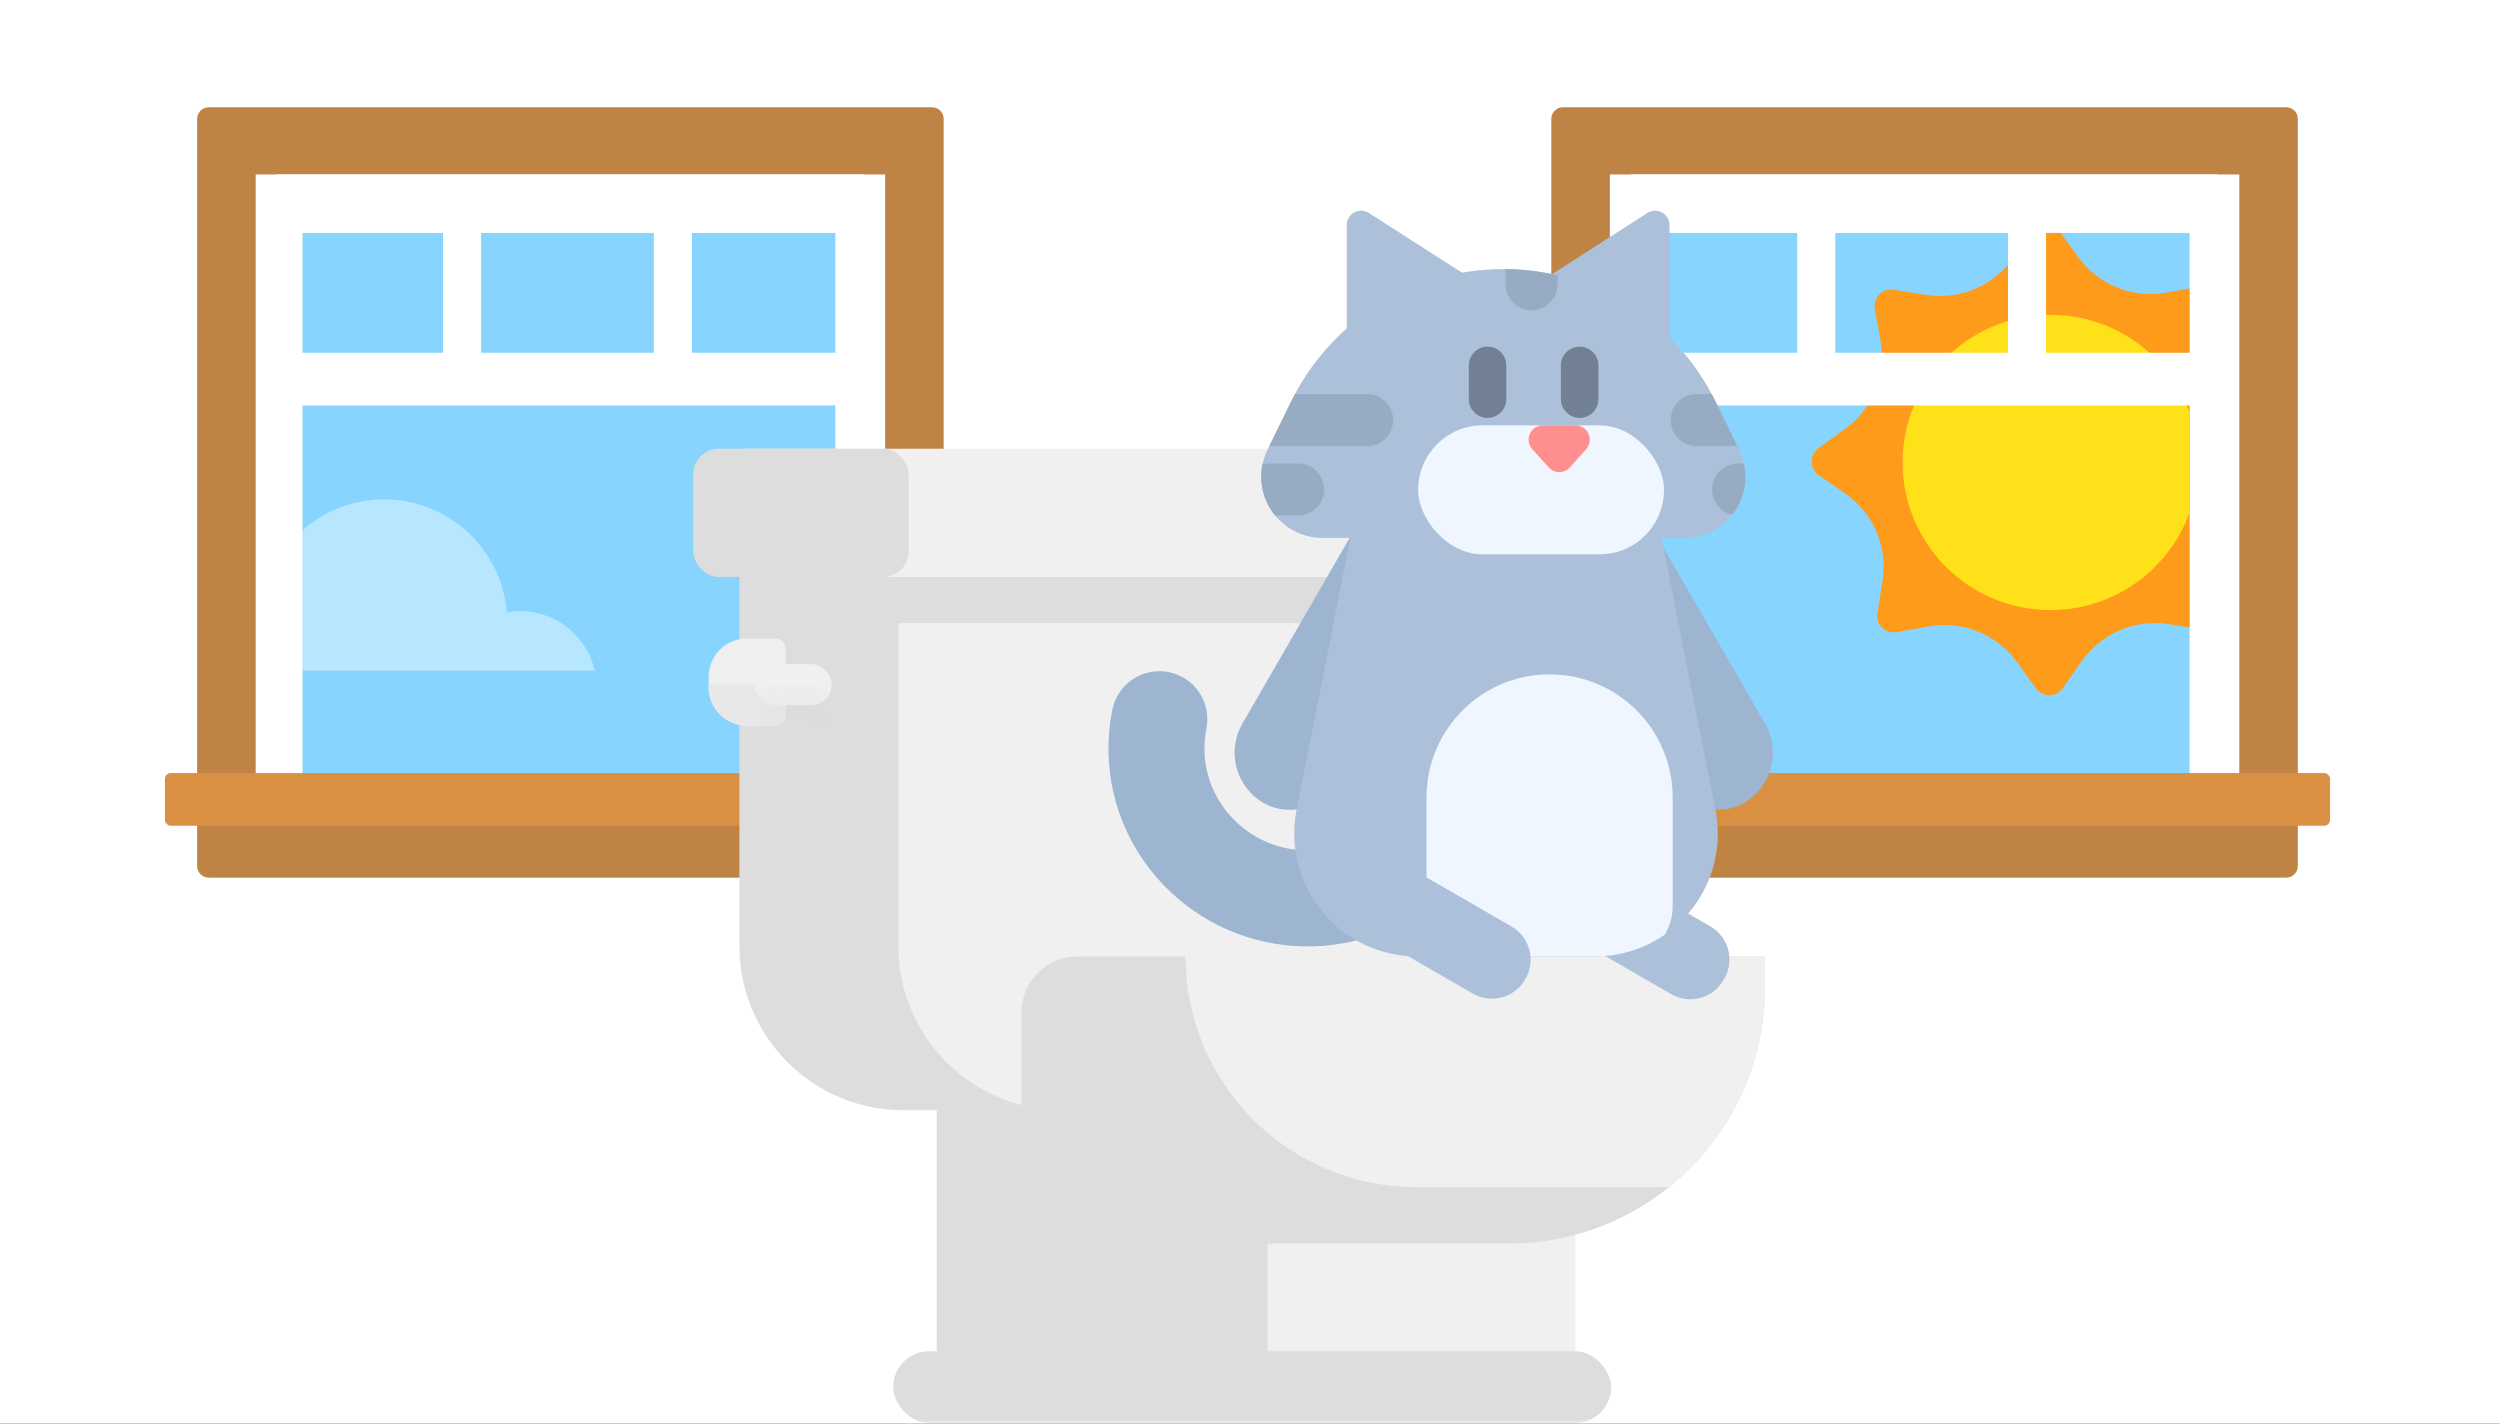
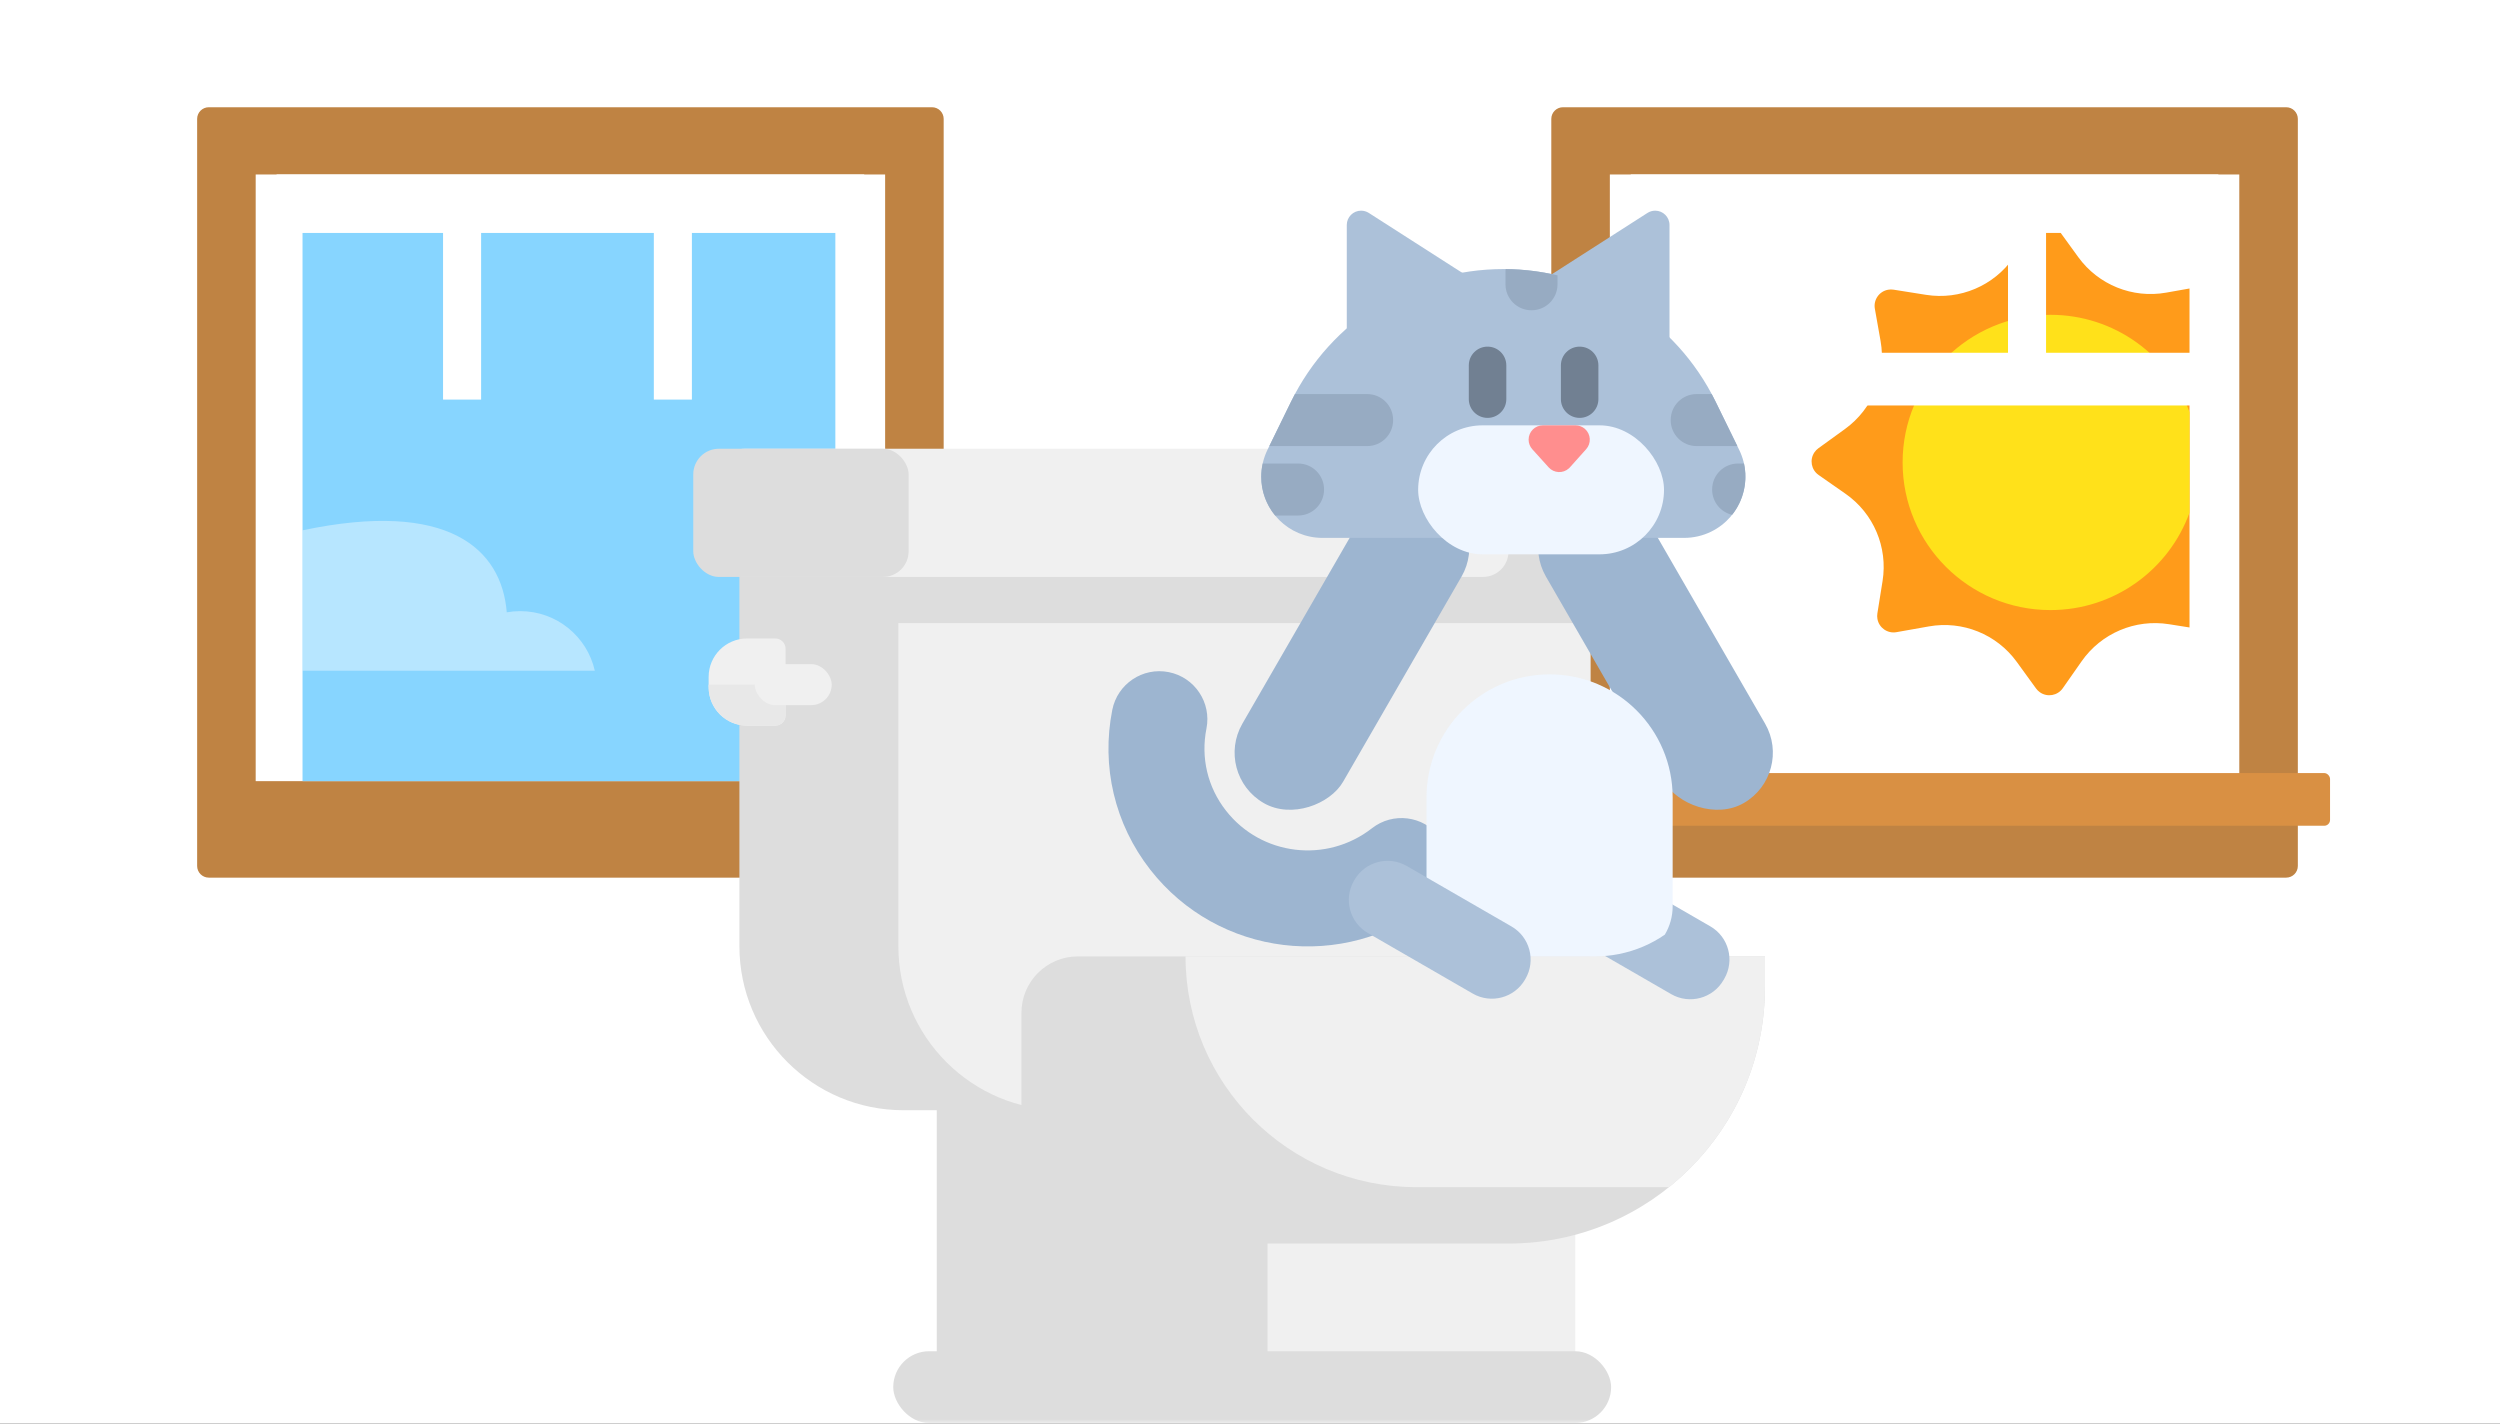
<svg xmlns="http://www.w3.org/2000/svg" xmlns:xlink="http://www.w3.org/1999/xlink" width="288" height="164" viewBox="0 0 288 164">
  <rect x="0" y="0" width="288" height="164" fill="#333333" stroke="none" />
  <defs>
    <rect id="exp_small_bathroom_windows-a" width="288" height="164" />
    <rect id="exp_small_bathroom_windows-c" width="8.861" height="4.726" rx="2.363" />
  </defs>
  <g fill="none" fill-rule="evenodd">
    <mask id="exp_small_bathroom_windows-b" fill="#fff">
      <use xlink:href="#exp_small_bathroom_windows-a" />
    </mask>
    <use fill="#FFF" xlink:href="#exp_small_bathroom_windows-a" />
    <g mask="url(#exp_small_bathroom_windows-b)">
      <g transform="translate(175 12.354)">
        <path fill="#BF8343" d="M5.055,0 L88.366,0 C89.109,-1.36481067e-16 89.711,0.602 89.711,1.345 L89.711,87.405 C89.711,88.148 89.109,88.75 88.366,88.75 L5.055,88.75 C4.312,88.75 3.71,88.148 3.71,87.405 L3.71,1.345 C3.71,0.602 4.312,-2.08396498e-15 5.055,-2.22044605e-15 Z" />
        <rect width="72.511" height="69.888" x="10.455" y="7.746" fill="#FFF" />
        <g transform="translate(15.851 14.482)">
-           <rect width="61.381" height="63.153" fill="#87D5FF" />
          <path fill="#FF9B1A" d="M43.095,0 L46.546,0 L48.57,2.791 C50.883,5.978 54.813,7.565 58.69,6.876 L61.381,6.398 L61.381,45.448 L59.013,45.072 C55.119,44.454 51.214,46.111 48.954,49.342 L46.778,52.452 C46.18,53.306 45.003,53.514 44.149,52.916 C43.977,52.796 43.827,52.648 43.703,52.478 L41.478,49.411 C39.166,46.223 35.235,44.637 31.358,45.326 L27.616,45.99 C26.59,46.173 25.61,45.489 25.428,44.462 C25.391,44.254 25.389,44.042 25.422,43.834 L26.021,40.095 C26.643,36.206 24.987,32.303 21.757,30.05 L18.652,27.883 C17.797,27.286 17.587,26.11 18.184,25.255 C18.305,25.082 18.453,24.93 18.624,24.806 L21.702,22.577 C24.891,20.266 26.48,16.337 25.793,12.459 L25.132,8.728 C24.951,7.701 25.635,6.722 26.662,6.54 C26.869,6.503 27.08,6.501 27.287,6.534 L31.035,7.13 C34.929,7.748 38.835,6.09 41.095,2.86 L43.095,1.33226763e-15 Z" />
          <path fill="#FFE11A" d="M61.381,20.649 L61.381,32.226 C59.01,38.769 52.733,43.445 45.361,43.445 C35.955,43.445 28.33,35.831 28.33,26.438 C28.33,17.045 35.955,9.43 45.361,9.43 C52.733,9.43 59.01,14.106 61.381,20.649 Z" />
        </g>
        <rect width="4.384" height="22.565" x="56.322" y="11.114" fill="#FFF" />
        <rect width="4.384" height="22.565" x="32.04" y="11.114" fill="#FFF" />
        <rect width="6.071" height="65.673" x="44.687" y="-1.516" fill="#FFF" transform="rotate(90 47.722 31.32)" />
        <rect width="6.071" height="67.694" x="43.675" y="-23.07" fill="#FFF" transform="rotate(90 46.71 10.777)" />
        <rect width="93.421" height="6.072" y="76.702" fill="#D99043" rx=".673" />
      </g>
    </g>
    <g mask="url(#exp_small_bathroom_windows-b)">
      <g transform="translate(19 12.354)">
        <path fill="#BF8343" d="M5.055,0 L88.366,0 C89.109,-1.36481067e-16 89.711,0.602 89.711,1.345 L89.711,87.405 C89.711,88.148 89.109,88.75 88.366,88.75 L5.055,88.75 C4.312,88.75 3.71,88.148 3.71,87.405 L3.71,1.345 C3.71,0.602 4.312,-2.08396498e-15 5.055,-2.22044605e-15 Z" />
        <rect width="72.511" height="69.888" x="10.455" y="7.746" fill="#FFF" />
        <g transform="translate(15.851 14.482)">
          <rect width="61.381" height="63.153" fill="#87D5FF" />
-           <path fill="#FFF" fill-opacity=".4" d="M0,50.431 L0,34.257 C2.502,32.043 5.793,30.699 9.398,30.699 C16.839,30.699 22.941,36.423 23.528,43.703 C24.031,43.614 24.549,43.567 25.077,43.567 C29.277,43.567 32.79,46.503 33.671,50.431 L0,50.431 Z" />
+           <path fill="#FFF" fill-opacity=".4" d="M0,50.431 L0,34.257 C16.839,30.699 22.941,36.423 23.528,43.703 C24.031,43.614 24.549,43.567 25.077,43.567 C29.277,43.567 32.79,46.503 33.671,50.431 L0,50.431 Z" />
        </g>
        <rect width="4.384" height="22.565" x="56.322" y="11.114" fill="#FFF" />
        <rect width="4.384" height="22.565" x="32.04" y="11.114" fill="#FFF" />
-         <rect width="6.071" height="65.673" x="44.687" y="-1.516" fill="#FFF" transform="rotate(90 47.722 31.32)" />
        <rect width="6.071" height="67.694" x="43.675" y="-23.07" fill="#FFF" transform="rotate(90 46.71 10.777)" />
-         <rect width="93.421" height="6.072" y="76.702" fill="#D99043" rx=".673" />
      </g>
    </g>
    <g mask="url(#exp_small_bathroom_windows-b)">
      <g transform="translate(79.5 23)">
        <g transform="translate(28.127 92.493)">
          <path fill="#F0F0F0" d="M0.295,7.10542736e-15 L73.84,7.10542736e-15 L73.84,43.122 C73.84,45.732 71.724,47.848 69.114,47.848 L5.021,47.848 C2.411,47.848 0.295,45.732 0.295,43.122 L0.295,7.10542736e-15 Z" />
          <path fill="#DDD" d="M38.397,7.10542736e-15 L38.397,44.895 L0.639,44.895 C0.417,44.347 0.295,43.749 0.295,43.122 L0.295,7.10542736e-15 L38.397,7.10542736e-15 Z" />
        </g>
        <path fill="#DDD" d="M9.815,37.556 L87.199,37.556 C89.482,37.556 91.334,39.408 91.334,41.691 L91.334,85.995 C91.334,96.435 82.871,104.898 72.431,104.898 L24.583,104.898 C14.143,104.898 5.68,96.435 5.68,85.995 L5.68,41.691 C5.68,39.408 7.531,37.556 9.815,37.556 Z" />
        <path fill="#F0F0F0" d="M28.127,37.556 L99.604,37.556 C101.887,37.556 103.739,39.408 103.739,41.691 L103.739,85.995 C103.739,96.435 95.276,104.898 84.836,104.898 L42.895,104.898 C32.455,104.898 23.992,96.435 23.992,85.995 L23.992,41.691 C23.992,39.408 25.843,37.556 28.127,37.556 Z" />
        <rect width="85.654" height="8.27" x="18.085" y="40.51" fill="#DDD" />
        <rect width="90.97" height="14.768" x="3.317" y="28.696" fill="#F0F0F0" rx="2.954" />
        <rect width="24.81" height="14.768" x=".363" y="28.696" fill="#DDD" rx="2.954" />
        <g transform="translate(38.17 87.177)">
          <path fill="#DDD" d="M6.498,0 L85.654,0 L85.654,3.544 C85.654,19.857 72.43,33.08 56.118,33.08 L0,33.08 L8.8817842e-16,6.498 C4.48691172e-16,2.909 2.909,6.59230871e-16 6.498,0 Z" />
          <path fill="#F0F0F0" d="M85.654,0 L85.654,3.544 C85.654,12.86 81.341,21.169 74.603,26.582 L45.485,26.582 C30.804,26.582 18.903,14.681 18.903,3.25539023e-15 L85.654,0 Z" />
        </g>
        <g transform="translate(2.135 50.552)">
          <path fill="#F0F0F0" d="M4.43,0 L7.679,2.22044605e-16 C8.332,1.02184447e-16 8.861,0.529 8.861,1.181 L8.861,8.861 C8.861,9.513 8.332,10.042 7.679,10.042 L4.43,10.042 C1.984,10.042 2.99650396e-16,8.059 0,5.612 L0,4.43 C-2.99650396e-16,1.984 1.984,4.49475594e-16 4.43,0 Z" />
          <path fill="#E8E8E8" d="M8.861,8.861 C8.861,9.513 8.332,10.042 7.679,10.042 L4.43,10.042 C1.984,10.042 2.99650396e-16,8.059 0,5.612 L0,5.316 L8.861,5.316 L8.861,8.861 Z" />
        </g>
        <g transform="translate(7.452 53.506)">
          <mask id="exp_small_bathroom_windows-d" fill="#fff">
            <use xlink:href="#exp_small_bathroom_windows-c" />
          </mask>
          <use fill="#F0F0F0" xlink:href="#exp_small_bathroom_windows-c" />
-           <rect width="8.861" height="4.726" y="2.363" fill="#DDD" mask="url(#exp_small_bathroom_windows-d)" opacity=".4" />
        </g>
        <rect width="82.7" height="8.27" x="23.401" y="132.662" fill="#DDD" rx="4.135" />
        <g transform="translate(48.802 .932)">
          <path fill="#9DB5D0" fill-rule="nonzero" d="M-2.588,75.625 C-4.582,73.311 -4.323,69.82 -2.01,67.826 C0.304,65.833 3.795,66.092 5.789,68.405 C8.012,70.986 11.17,72.455 14.621,72.455 C21.222,72.455 26.577,67.084 26.577,60.449 C26.577,57.395 29.053,54.919 32.106,54.919 C35.16,54.919 37.636,57.395 37.636,60.449 C37.636,73.184 27.337,83.514 14.621,83.514 C7.928,83.514 1.721,80.625 -2.588,75.625 Z" transform="rotate(52 16.853 69.217)" />
          <rect width="13.394" height="40.679" x="55.717" y="30.624" fill="#9DB5D0" rx="6.697" transform="rotate(-30 62.414 50.964)" />
          <rect width="13.394" height="40.679" x="20.746" y="30.624" fill="#9DB5D0" rx="6.697" transform="scale(-1 1) rotate(-30 0 153.383)" />
          <g transform="translate(20.564 29.057)">
            <path fill="#ACC1D9" d="M40.486,43.997 L40.681,43.997 C43.117,43.997 45.092,45.972 45.092,48.408 L45.092,60.919 C45.092,63.355 43.117,65.33 40.681,65.33 L40.486,65.33 C38.05,65.33 36.075,63.355 36.075,60.919 L36.075,48.408 C36.075,45.972 38.05,43.997 40.486,43.997 Z" transform="scale(1 -1) rotate(60 135.077 0)" />
            <g>
-               <path fill="#ACC1D9" d="M18.101,0.479 L31.15,0.479 C36.799,0.479 41.661,4.473 42.757,10.015 L48.752,40.301 C50.268,47.962 45.286,55.403 37.625,56.919 C36.72,57.098 35.801,57.188 34.879,57.188 L14.372,57.188 C6.562,57.188 0.23,50.857 0.23,43.046 C0.23,42.125 0.32,41.205 0.499,40.301 L6.493,10.015 C7.59,4.473 12.452,0.479 18.101,0.479 Z" />
              <path fill="#EFF6FF" d="M42.921,54.683 C41.374,55.753 39.587,56.531 37.625,56.919 C36.72,57.098 35.801,57.188 34.879,57.188 L19.153,57.188 C16.978,56.176 15.469,53.971 15.469,51.414 L15.469,38.876 C15.469,31.046 21.817,24.699 29.647,24.699 C37.476,24.699 43.824,31.046 43.824,38.876 L43.824,51.414 C43.824,52.609 43.494,53.728 42.921,54.683 Z" />
            </g>
          </g>
          <g fill="#ACC1D9" transform="translate(26.76)">
            <path d="M11.157,0.598 L37.266,17.333 L8.619,18.1 L8.619,1.986 C8.619,1.075 9.357,0.337 10.267,0.337 C10.583,0.337 10.892,0.428 11.157,0.598 Z" transform="matrix(-1 0 0 1 45.884 0)" />
            <path d="M2.625,0.598 L28.734,17.333 L0.087,18.1 L0.087,1.986 C0.087,1.075 0.825,0.337 1.735,0.337 C2.051,0.337 2.359,0.428 2.625,0.598 Z" />
          </g>
          <g transform="translate(16.953 7.065)">
            <path fill="#ACC1D9" d="M27.928,0 L27.928,0 C38.318,-1.908581e-15 47.801,5.916 52.369,15.248 L55.099,20.825 C56.809,24.319 55.363,28.539 51.868,30.25 C50.904,30.722 49.845,30.967 48.771,30.967 L7.086,30.967 C3.195,30.967 0.04,27.813 0.04,23.922 C0.04,22.848 0.286,21.789 0.758,20.825 L3.488,15.248 C8.055,5.916 17.538,1.908581e-15 27.928,0 Z" />
            <path fill="#97ABC2" d="M.97 20.391L3.488 15.248C3.627 14.962 3.772 14.679 3.921 14.4L12.249 14.4C13.897 14.4 15.233 15.736 15.233 17.384L15.233 17.407C15.233 19.055 13.897 20.391 12.249 20.391L.97 20.391zM1.639 28.391C.64 27.175.04 25.619.04 23.922.04 23.408.097 22.898.207 22.4L4.293 22.4C5.94 22.4 7.276 23.736 7.276 25.384L7.276 25.407C7.276 27.055 5.94 28.391 4.293 28.391L1.639 28.391zM55.651 22.4C56.116 24.493 55.59 26.67 54.283 28.312 52.965 28.003 51.983 26.82 51.983 25.407L51.983 25.384C51.983 23.736 53.319 22.4 54.967 22.4L55.651 22.4zM51.935 14.4C52.084 14.679 52.229 14.962 52.369 15.248L54.887 20.391 50.193 20.391C48.545 20.391 47.209 19.055 47.209 17.407L47.209 17.384C47.209 15.736 48.545 14.4 50.193 14.4L51.935 14.4zM28.186.001C30.227.02 32.232.268 34.17.725L34.17 1.762C34.17 3.409 32.834 4.745 31.186 4.745L31.163 4.745C29.515 4.745 28.179 3.409 28.179 1.762L28.179.205C28.179.137 28.181.069 28.186.001z" />
          </g>
          <path fill="#718092" d="M43.065 16L43.065 16C44.258 16 45.226 16.967 45.226 18.161L45.226 22.048C45.226 23.242 44.258 24.209 43.065 24.209L43.065 24.209C41.872 24.209 40.904 23.242 40.904 22.048L40.904 18.161C40.904 16.967 41.872 16 43.065 16zM53.674 16L53.674 16C54.867 16 55.834 16.967 55.834 18.161L55.834 22.048C55.834 23.242 54.867 24.209 53.674 24.209L53.674 24.209C52.48 24.209 51.513 23.242 51.513 22.048L51.513 18.161C51.513 16.967 52.48 16 53.674 16z" />
          <rect width="28.323" height="14.86" x="35.069" y="25.067" fill="#EFF6FF" rx="7.43" />
          <path fill="#FF8E8E" d="M52.555,25.618 L54.423,27.706 C55.03,28.384 54.972,29.426 54.293,30.033 C53.991,30.304 53.6,30.453 53.194,30.453 L49.442,30.453 C48.531,30.453 47.793,29.715 47.793,28.805 C47.793,28.397 47.945,28.003 48.218,27.7 L50.103,25.612 C50.713,24.937 51.755,24.883 52.431,25.493 C52.475,25.533 52.516,25.574 52.555,25.618 Z" transform="matrix(1 0 0 -1 0 55.52)" />
          <path fill="#ACC1D9" d="M37.502,71.798 L37.608,71.798 C40.044,71.798 42.019,73.773 42.019,76.209 L42.019,90.145 C42.019,92.581 40.044,94.556 37.608,94.556 L37.502,94.556 C35.066,94.556 33.09,92.581 33.09,90.145 L33.09,76.209 C33.09,73.773 35.066,71.798 37.502,71.798 Z" transform="scale(1 -1) rotate(60 181.622 0)" />
        </g>
      </g>
    </g>
  </g>
</svg>